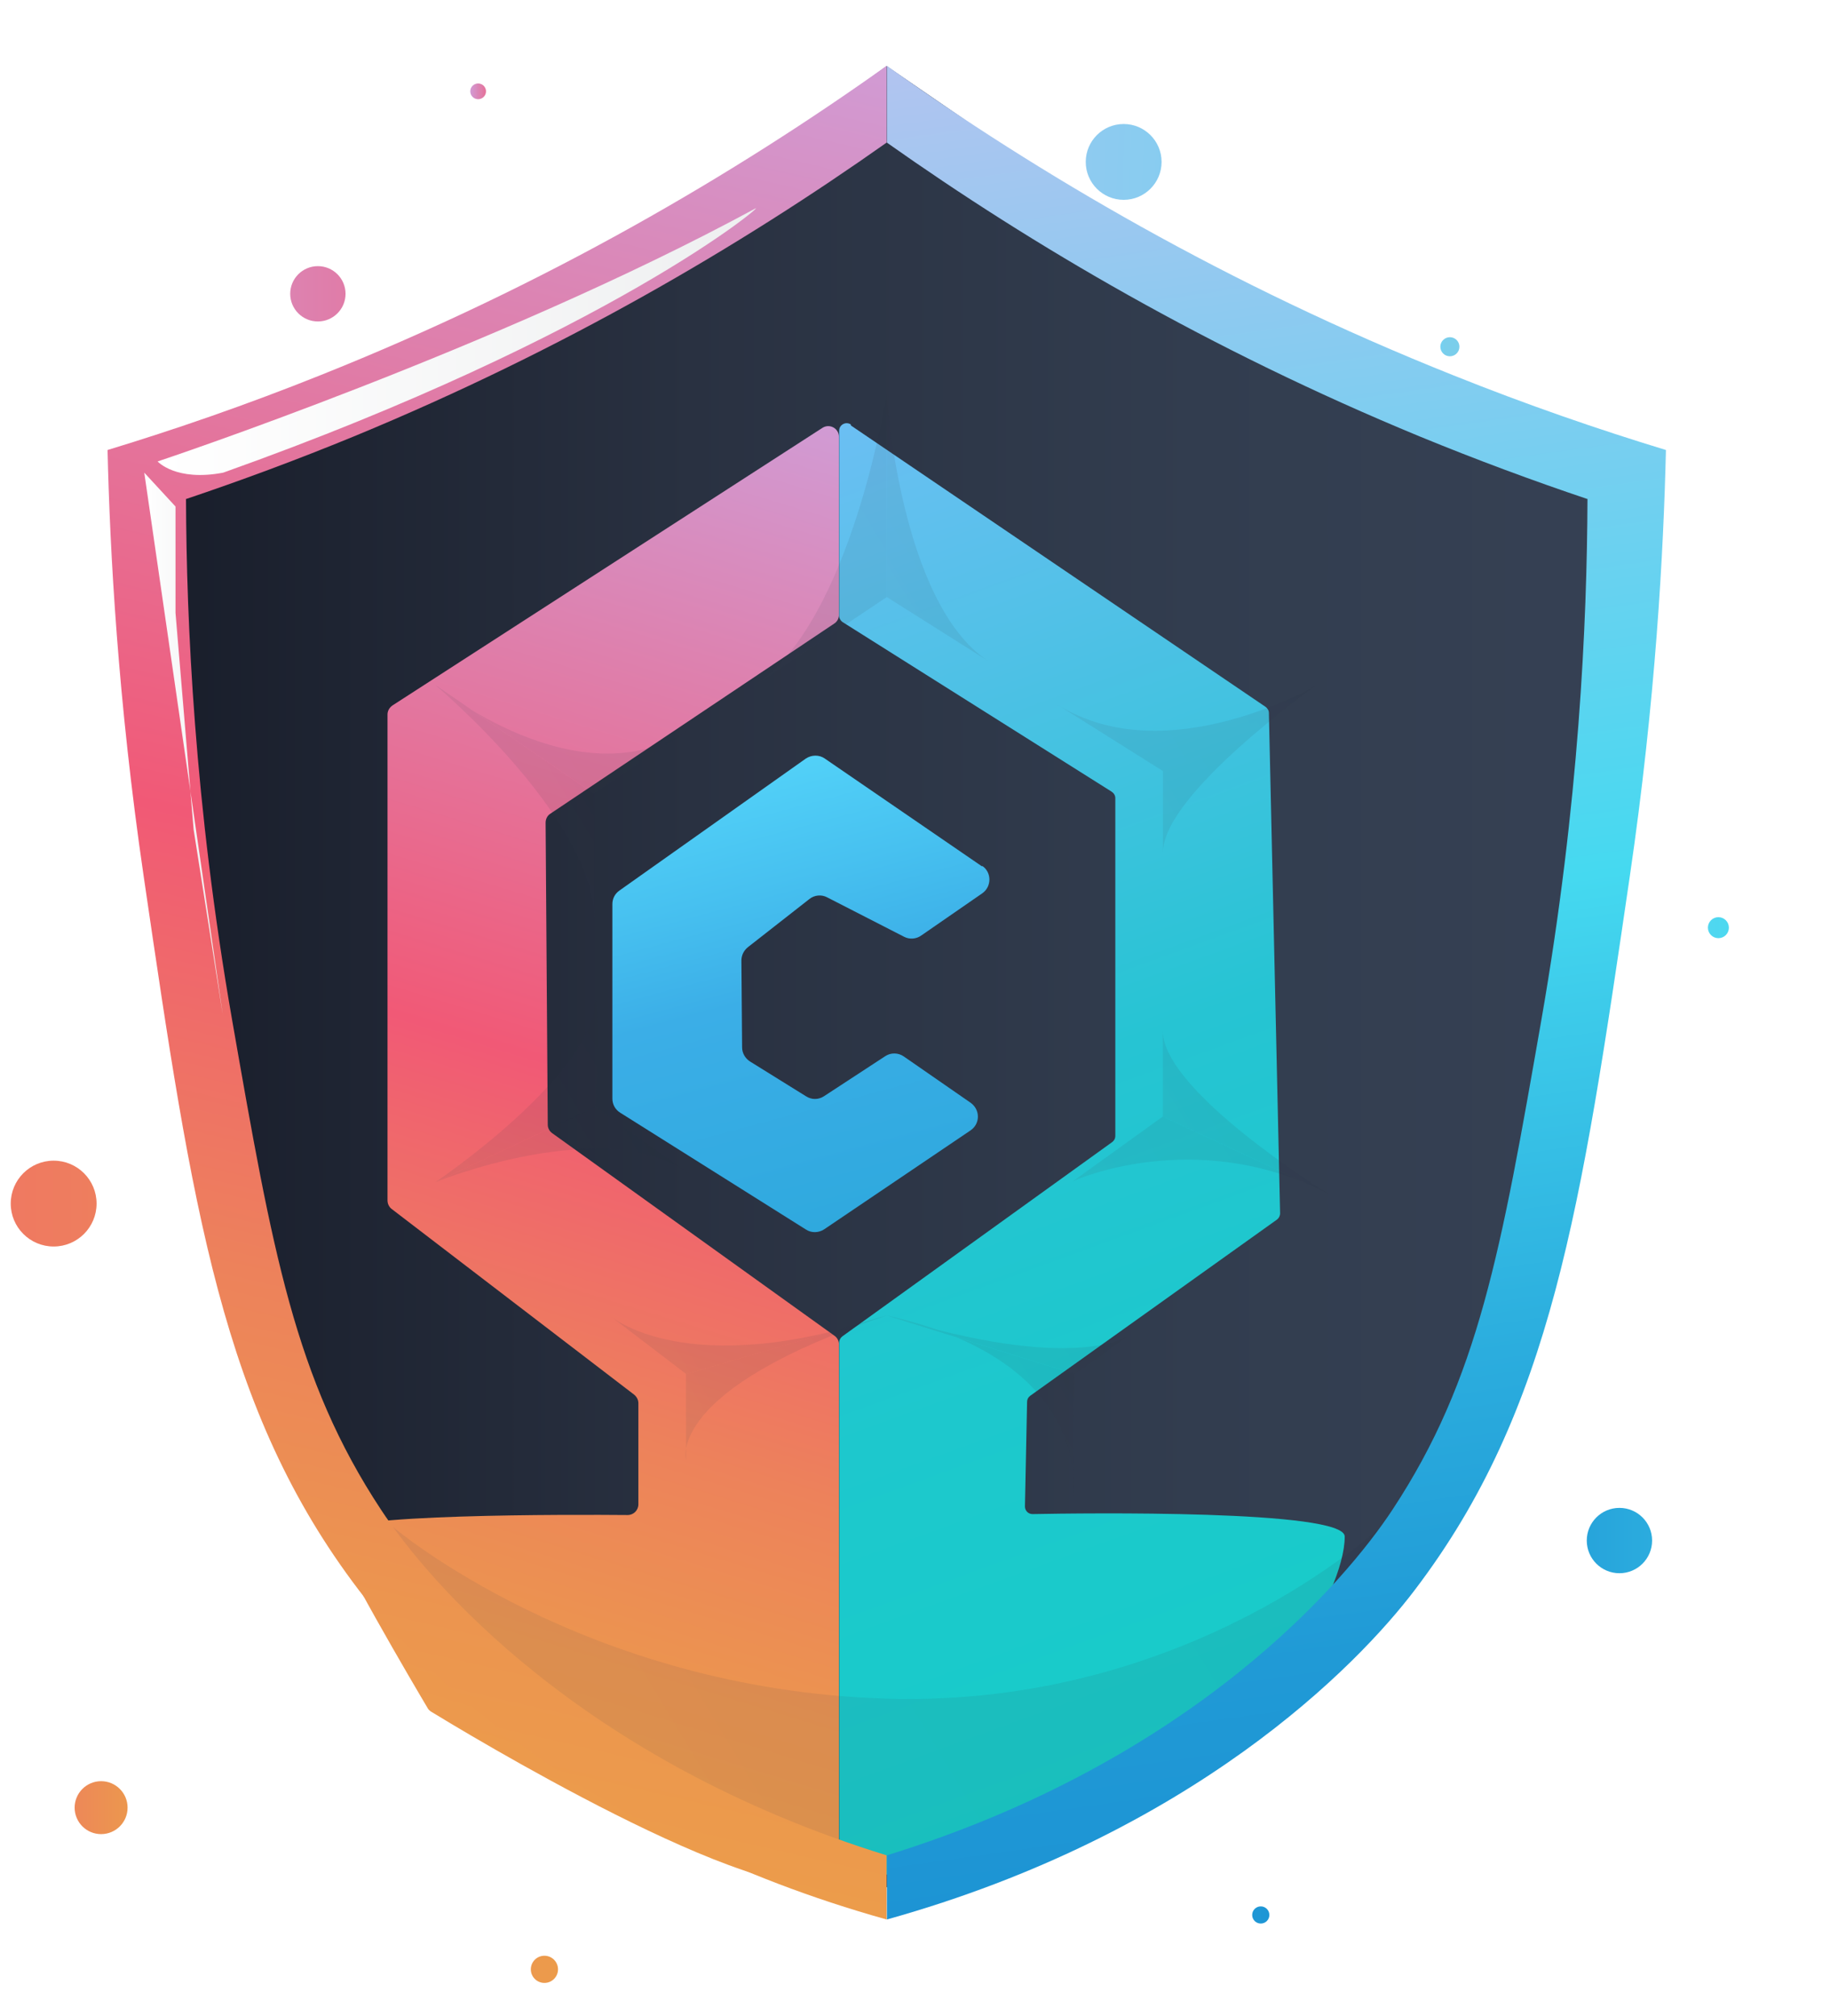
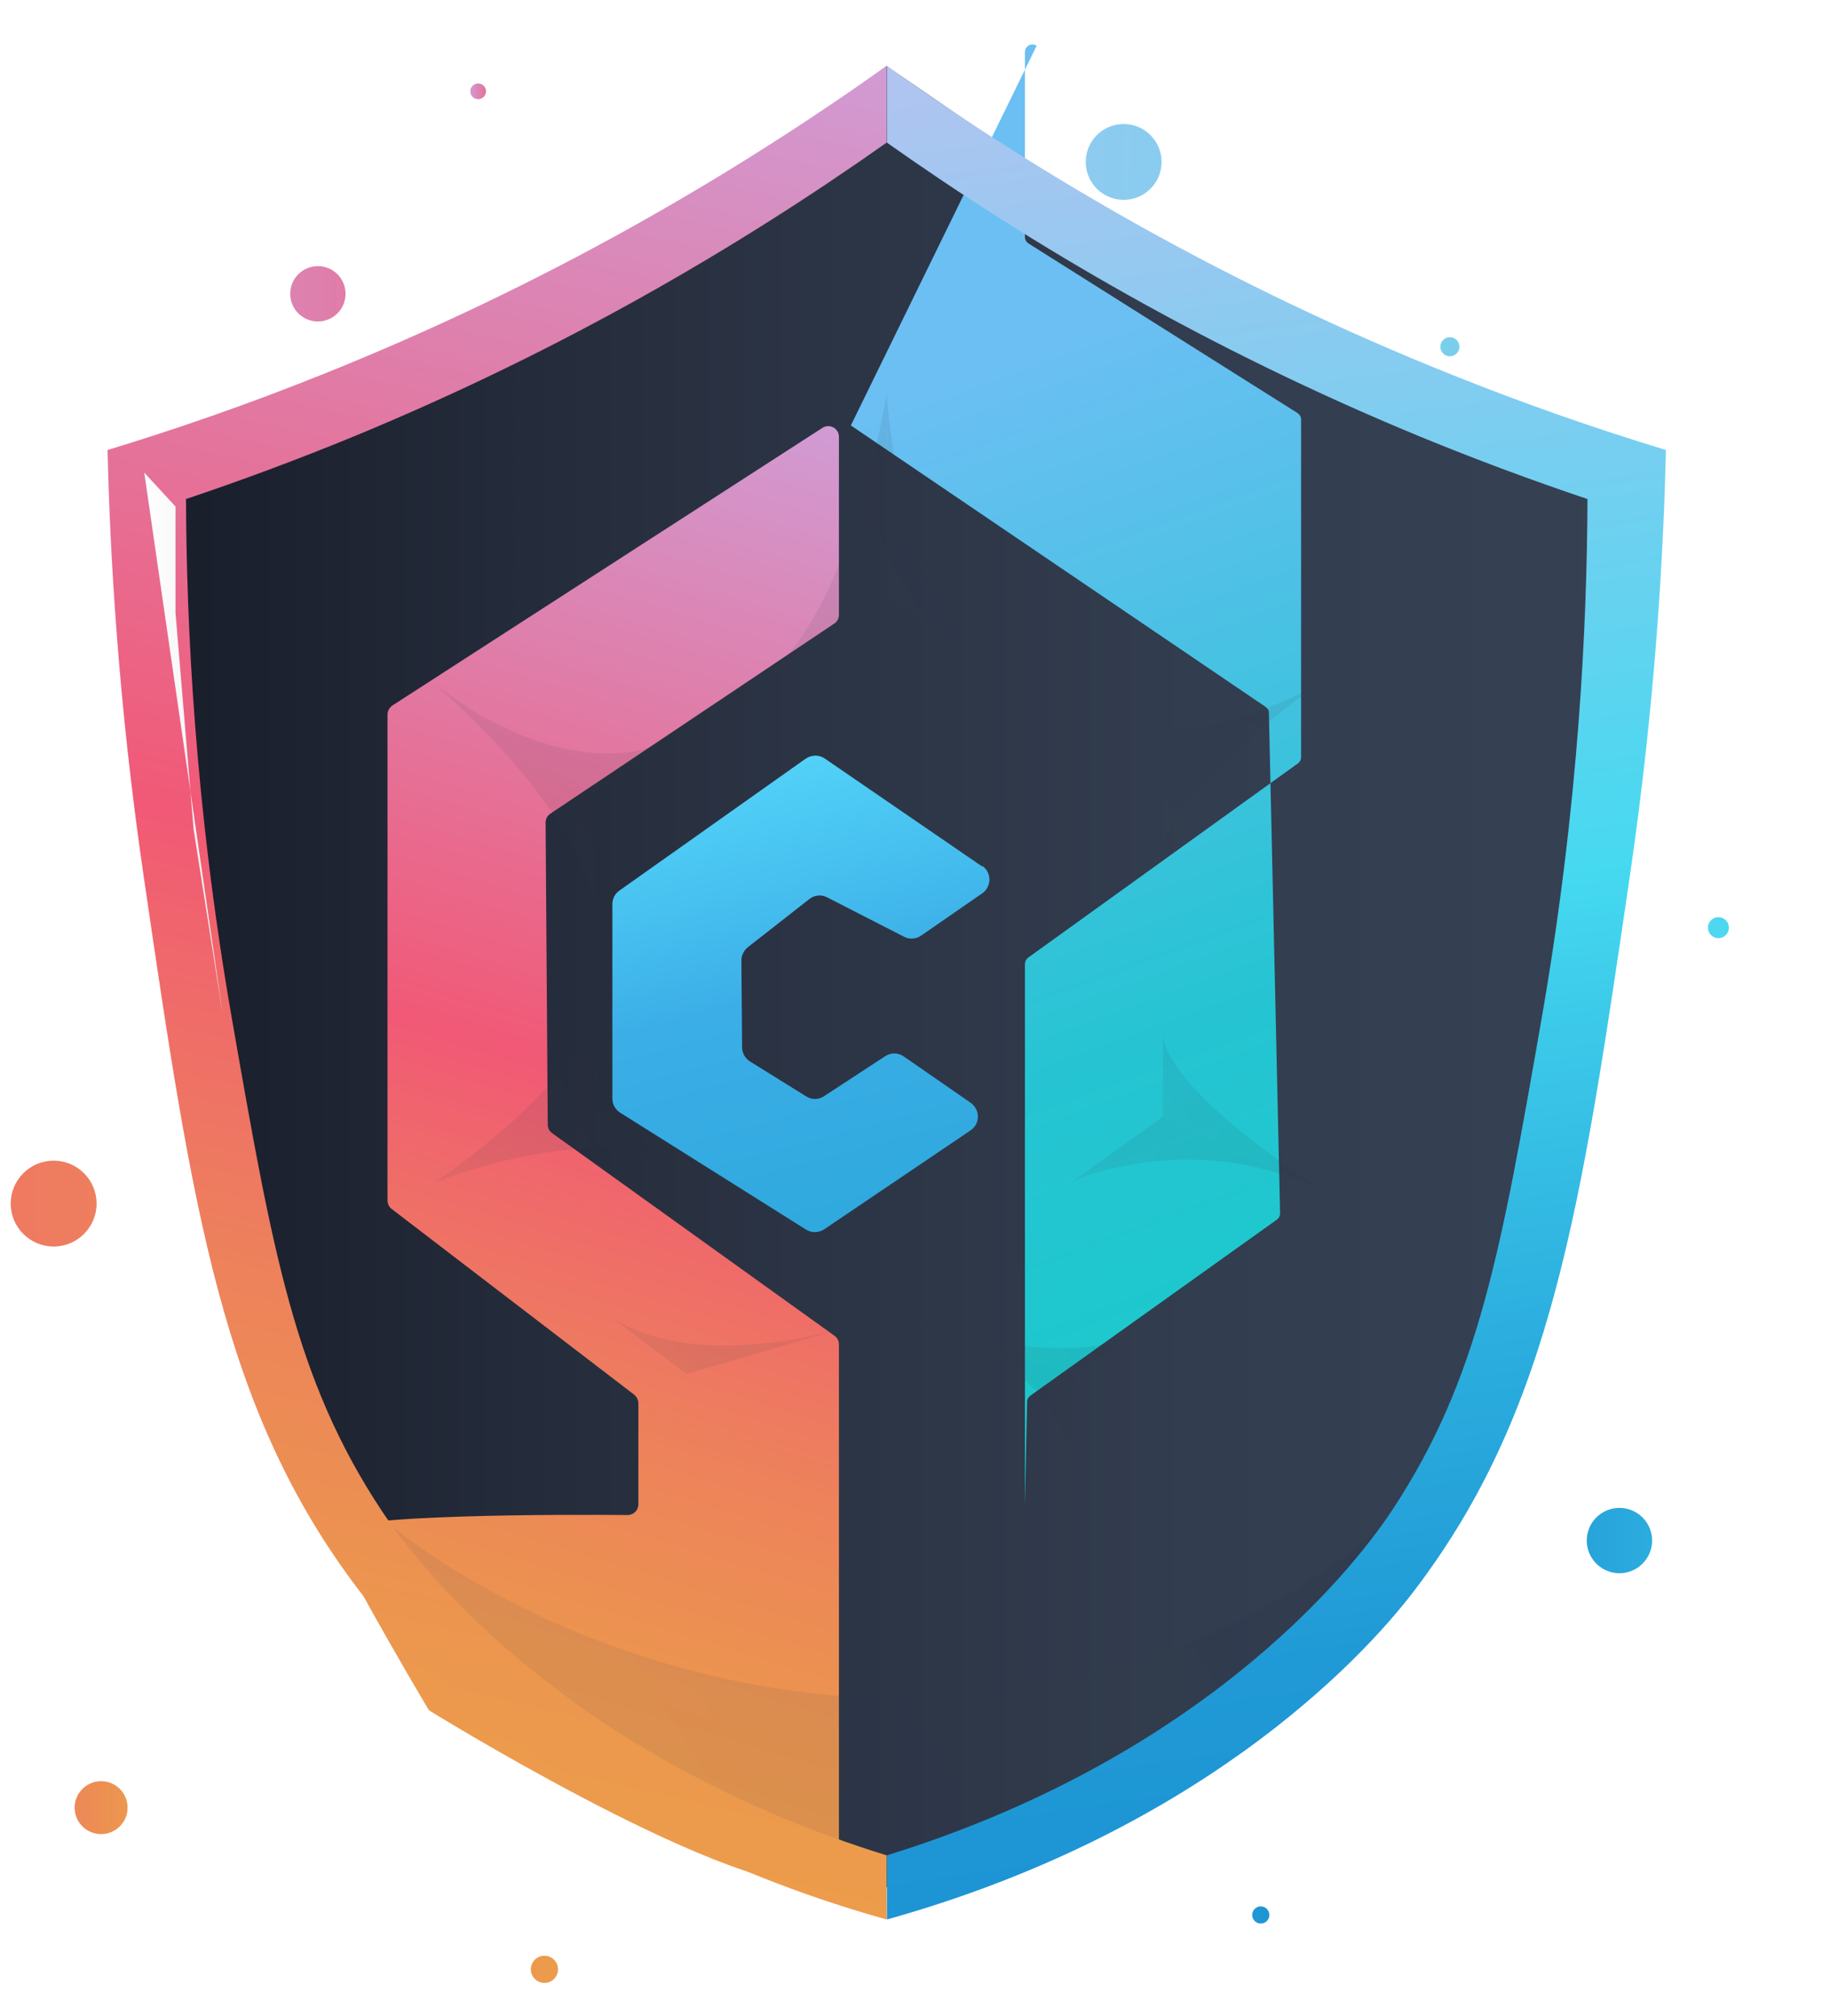
<svg xmlns="http://www.w3.org/2000/svg" xmlns:xlink="http://www.w3.org/1999/xlink" viewBox="0 0 76.74 84.55">
  <defs>
    <style>
      .cls-1 {
        fill: url(#linear-gradient-12);
      }

      .cls-1, .cls-2, .cls-3, .cls-4, .cls-5, .cls-6, .cls-7, .cls-8, .cls-9, .cls-10, .cls-11, .cls-12, .cls-13, .cls-14, .cls-15, .cls-16, .cls-17, .cls-18, .cls-19, .cls-20, .cls-21, .cls-22, .cls-23, .cls-24, .cls-25, .cls-26, .cls-27, .cls-28, .cls-29, .cls-30, .cls-31, .cls-32, .cls-33 {
        stroke-width: 0px;
      }

      .cls-2 {
        fill: url(#linear-gradient-17);
      }

      .cls-3 {
        fill: url(#linear-gradient-19);
      }

      .cls-4 {
        fill: url(#linear-gradient);
      }

      .cls-5 {
        fill: url(#linear-gradient-21);
      }

      .cls-6 {
        fill: url(#linear-gradient-6);
      }

      .cls-7 {
        fill: url(#linear-gradient-15);
      }

      .cls-8 {
        fill: url(#linear-gradient-11);
      }

      .cls-9 {
        fill: url(#linear-gradient-5);
      }

      .cls-34 {
        filter: url(#drop-shadow-3);
      }

      .cls-35 {
        filter: url(#drop-shadow-1);
      }

      .cls-10 {
        fill: url(#New_Gradient_Swatch_2);
      }

      .cls-11 {
        fill: url(#linear-gradient-13);
      }

      .cls-12 {
        fill: url(#linear-gradient-23);
      }

      .cls-13 {
        fill: url(#linear-gradient-25);
      }

      .cls-14 {
        fill: url(#linear-gradient-16);
      }

      .cls-15 {
        fill: url(#linear-gradient-22);
      }

      .cls-16 {
        fill: url(#linear-gradient-20);
      }

      .cls-17 {
        fill: url(#linear-gradient-14);
      }

      .cls-18 {
        fill: url(#linear-gradient-2);
      }

      .cls-19 {
        fill: url(#New_Gradient_Swatch_1);
      }

      .cls-20 {
        fill: url(#linear-gradient-7);
      }

      .cls-36 {
        filter: url(#drop-shadow-2);
      }

      .cls-21 {
        fill: url(#linear-gradient-3);
      }

      .cls-22 {
        fill: url(#New_Gradient_Swatch_1-2);
      }

      .cls-23 {
        fill: url(#linear-gradient-9);
      }

      .cls-24 {
        fill: url(#linear-gradient-27);
      }

      .cls-25 {
        fill: url(#linear-gradient-8);
      }

      .cls-26 {
        fill: url(#linear-gradient-24);
      }

      .cls-27 {
        fill: url(#linear-gradient-26);
      }

      .cls-28 {
        fill: url(#linear-gradient-18);
      }

      .cls-29 {
        fill: url(#linear-gradient-30);
      }

      .cls-30 {
        fill: url(#linear-gradient-29);
      }

      .cls-31 {
        fill: url(#linear-gradient-28);
      }

      .cls-32 {
        fill: url(#linear-gradient-10);
      }

      .cls-33 {
        fill: url(#linear-gradient-4);
      }

      .cls-37 {
        opacity: .09;
      }
    </style>
    <filter id="drop-shadow-1" filterUnits="userSpaceOnUse">
      <feOffset dx="-2" dy="1" />
      <feGaussianBlur result="blur" stdDeviation="1" />
      <feFlood flood-color="#000" flood-opacity=".31" />
      <feComposite in2="blur" operator="in" />
      <feComposite in="SourceGraphic" />
    </filter>
    <linearGradient id="linear-gradient" x1="47.41" y1="5.2" x2="50.59" y2="5.2" gradientTransform="translate(.34 -1.14) rotate(2.03)" gradientUnits="userSpaceOnUse">
      <stop offset="0" stop-color="#8ecbf0" />
      <stop offset="1" stop-color="#88ccf0" />
    </linearGradient>
    <linearGradient id="linear-gradient-2" x1="62.39" y1="13.54" x2="63.2" y2="13.54" gradientUnits="userSpaceOnUse">
      <stop offset=".13" stop-color="#76d0f0" />
      <stop offset=".26" stop-color="#7aceeb" />
      <stop offset="1" stop-color="#7aceeb" />
    </linearGradient>
    <linearGradient id="linear-gradient-3" x1="14.17" y1="11.32" x2="16.49" y2="11.32" gradientUnits="userSpaceOnUse">
      <stop offset="0" stop-color="#dd82b0" />
      <stop offset="1" stop-color="#e07ca8" />
    </linearGradient>
    <linearGradient id="linear-gradient-4" x1="2.45" y1="49.47" x2="6.05" y2="49.47" gradientUnits="userSpaceOnUse">
      <stop offset="0" stop-color="#ef7961" />
      <stop offset="1" stop-color="#ee7e5e" />
    </linearGradient>
    <linearGradient id="linear-gradient-5" x1="54.51" y1="79.3" x2="55.22" y2="79.3" gradientUnits="userSpaceOnUse">
      <stop offset="0" stop-color="#1f97d5" />
      <stop offset="1" stop-color="#1e96d5" />
    </linearGradient>
    <linearGradient id="linear-gradient-6" x1="68.53" y1="63.6" x2="71.28" y2="63.6" gradientUnits="userSpaceOnUse">
      <stop offset="0" stop-color="#27a4db" />
      <stop offset="1" stop-color="#2bacde" />
    </linearGradient>
    <linearGradient id="linear-gradient-7" x1="21.72" y1="2.83" x2="22.38" y2="2.83" gradientUnits="userSpaceOnUse">
      <stop offset="0" stop-color="#d19bd4" />
      <stop offset="1" stop-color="#e57199" />
    </linearGradient>
    <linearGradient id="linear-gradient-8" x1="5.13" y1="74.8" x2="7.36" y2="74.8" gradientUnits="userSpaceOnUse">
      <stop offset="0" stop-color="#ed8858" />
      <stop offset="1" stop-color="#ec974e" />
    </linearGradient>
    <linearGradient id="linear-gradient-9" x1="24.26" y1="81.58" x2="25.39" y2="81.58" gradientUnits="userSpaceOnUse">
      <stop offset="0" stop-color="#ec994d" />
      <stop offset="1" stop-color="#ec9b4b" />
    </linearGradient>
    <linearGradient id="linear-gradient-10" x1="73.62" y1="37.9" x2="74.5" y2="37.9" gradientUnits="userSpaceOnUse">
      <stop offset="0" stop-color="#50d7f0" />
      <stop offset="1" stop-color="#4cd8f0" />
    </linearGradient>
    <linearGradient id="linear-gradient-11" x1="6.61" y1="40.96" x2="68.71" y2="40.96" gradientUnits="userSpaceOnUse">
      <stop offset="0" stop-color="#191e2b" />
      <stop offset=".01" stop-color="#191e2b" />
      <stop offset=".36" stop-color="#293141" />
      <stop offset=".7" stop-color="#323d4f" />
      <stop offset="1" stop-color="#364154" />
    </linearGradient>
    <filter id="drop-shadow-2" filterUnits="userSpaceOnUse">
      <feOffset dx="-2" dy="1" />
      <feGaussianBlur result="blur-2" stdDeviation="1" />
      <feFlood flood-color="#282828" flood-opacity=".6" />
      <feComposite in2="blur-2" operator="in" />
      <feComposite in="SourceGraphic" />
    </filter>
    <linearGradient id="New_Gradient_Swatch_1" data-name="New Gradient Swatch 1" x1="38.67" y1="17.45" x2="21.42" y2="73.85" gradientUnits="userSpaceOnUse">
      <stop offset="0" stop-color="#d19bd4" />
      <stop offset=".11" stop-color="#d88cbe" />
      <stop offset=".49" stop-color="#f15976" />
      <stop offset=".55" stop-color="#f0646e" />
      <stop offset=".73" stop-color="#ed825b" />
      <stop offset=".89" stop-color="#ec954f" />
      <stop offset="1" stop-color="#ec9c4b" />
    </linearGradient>
    <linearGradient id="linear-gradient-12" x1="33.38" y1="18.26" x2="53.19" y2="72.69" gradientUnits="userSpaceOnUse">
      <stop offset="0" stop-color="#6bbff3" />
      <stop offset=".49" stop-color="#26c4d3" />
      <stop offset=".7" stop-color="#1dc8cd" />
      <stop offset="1" stop-color="#17ccc9" />
    </linearGradient>
    <filter id="drop-shadow-3" filterUnits="userSpaceOnUse">
      <feOffset dx="-3" dy="2" />
      <feGaussianBlur result="blur-3" stdDeviation="1" />
      <feFlood flood-color="#000" flood-opacity=".45" />
      <feComposite in2="blur-3" operator="in" />
      <feComposite in="SourceGraphic" />
    </filter>
    <linearGradient id="linear-gradient-13" x1="39.17" y1="49.16" x2="34.17" y2="30.47" gradientUnits="userSpaceOnUse">
      <stop offset="0" stop-color="#2fa9de" />
      <stop offset=".52" stop-color="#3baee7" />
      <stop offset=".76" stop-color="#47c1f0" />
      <stop offset="1" stop-color="#52d1f8" />
    </linearGradient>
    <linearGradient id="linear-gradient-14" x1="47.88" y1="34.87" x2="55.97" y2="30" gradientUnits="userSpaceOnUse">
      <stop offset="0" stop-color="#354052" />
      <stop offset="1" stop-color="#242b3a" />
    </linearGradient>
    <linearGradient id="linear-gradient-15" x1="44.66" y1="31.41" x2="53.59" y2="26.04" xlink:href="#linear-gradient-14" />
    <linearGradient id="linear-gradient-16" x1="49.46" y1="47.98" x2="53.12" y2="45.78" xlink:href="#linear-gradient-14" />
    <linearGradient id="linear-gradient-17" x1="46.45" y1="51.9" x2="54.05" y2="47.33" xlink:href="#linear-gradient-14" />
    <linearGradient id="linear-gradient-18" x1="38.77" y1="57.8" x2="45.83" y2="53.56" xlink:href="#linear-gradient-14" />
    <linearGradient id="linear-gradient-19" x1="39.91" y1="59.7" x2="44.62" y2="56.87" xlink:href="#linear-gradient-14" />
    <linearGradient id="linear-gradient-20" x1="36.46" y1="23.83" x2="40.23" y2="21.57" xlink:href="#linear-gradient-14" />
    <linearGradient id="linear-gradient-21" x1="29.71" y1="25.45" x2="39.15" y2="19.78" xlink:href="#linear-gradient-14" />
    <linearGradient id="linear-gradient-22" x1="20.14" y1="31.86" x2="27.16" y2="27.64" xlink:href="#linear-gradient-14" />
    <linearGradient id="linear-gradient-23" x1="17.64" y1="48.53" x2="25.96" y2="43.53" xlink:href="#linear-gradient-14" />
    <linearGradient id="linear-gradient-24" x1="21.3" y1="33.78" x2="24.16" y2="32.06" xlink:href="#linear-gradient-14" />
    <linearGradient id="linear-gradient-25" x1="19.6" y1="51.8" x2="27.58" y2="47" xlink:href="#linear-gradient-14" />
    <linearGradient id="linear-gradient-26" x1="27.1" y1="57.73" x2="35.64" y2="52.59" xlink:href="#linear-gradient-14" />
    <linearGradient id="linear-gradient-27" x1="27.98" y1="59.9" x2="36.84" y2="54.58" xlink:href="#linear-gradient-14" />
    <linearGradient id="linear-gradient-28" x1="22.5" y1="75.21" x2="55.78" y2="55.22" xlink:href="#linear-gradient-14" />
    <linearGradient id="New_Gradient_Swatch_2" data-name="New Gradient Swatch 2" x1="46.73" y1="1.43" x2="57.45" y2="77.64" gradientUnits="userSpaceOnUse">
      <stop offset="0" stop-color="#b2c4f0" />
      <stop offset=".16" stop-color="#8dcaf0" />
      <stop offset=".49" stop-color="#45d9f0" />
      <stop offset=".56" stop-color="#3dcbea" />
      <stop offset=".74" stop-color="#2badde" />
      <stop offset=".89" stop-color="#209ad6" />
      <stop offset="1" stop-color="#1d94d4" />
    </linearGradient>
    <linearGradient id="New_Gradient_Swatch_1-2" data-name="New Gradient Swatch 1" x1="31.96" y1="1.56" x2="14.93" y2="75.35" xlink:href="#New_Gradient_Swatch_1" />
    <linearGradient id="linear-gradient-29" x1="6.05" y1="31.21" x2="9.35" y2="31.21" gradientUnits="userSpaceOnUse">
      <stop offset="0" stop-color="#fff" />
      <stop offset="1" stop-color="#eeeff0" />
    </linearGradient>
    <linearGradient id="linear-gradient-30" x1="6.61" y1="14.32" x2="31.69" y2="14.32" xlink:href="#linear-gradient-29" />
    <filter id="drop-shadow-4" filterUnits="userSpaceOnUse">
      <feOffset dx="-2" dy="1" />
      <feGaussianBlur result="blur-4" stdDeviation="1" />
      <feFlood flood-color="#000" flood-opacity=".31" />
      <feComposite in2="blur-4" operator="in" />
      <feComposite in="SourceGraphic" />
    </filter>
    <filter id="drop-shadow-5" filterUnits="userSpaceOnUse">
      <feOffset dx="-2" dy="1" />
      <feGaussianBlur result="blur-5" stdDeviation="1" />
      <feFlood flood-color="#282828" flood-opacity=".6" />
      <feComposite in2="blur-5" operator="in" />
      <feComposite in="SourceGraphic" />
    </filter>
    <filter id="drop-shadow-6" filterUnits="userSpaceOnUse">
      <feOffset dx="-3" dy="2" />
      <feGaussianBlur result="blur-6" stdDeviation="1" />
      <feFlood flood-color="#000" flood-opacity=".45" />
      <feComposite in2="blur-6" operator="in" />
      <feComposite in="SourceGraphic" />
    </filter>
    <filter id="drop-shadow-7" filterUnits="userSpaceOnUse">
      <feOffset dx="-2" dy="1" />
      <feGaussianBlur result="blur-7" stdDeviation="1" />
      <feFlood flood-color="#282828" flood-opacity=".6" />
      <feComposite in2="blur-7" operator="in" />
      <feComposite in="SourceGraphic" />
    </filter>
    <filter id="drop-shadow-8" filterUnits="userSpaceOnUse">
      <feOffset dx="-3" dy="2" />
      <feGaussianBlur result="blur-8" stdDeviation="1" />
      <feFlood flood-color="#000" flood-opacity=".45" />
      <feComposite in2="blur-8" operator="in" />
      <feComposite in="SourceGraphic" />
    </filter>
    <filter id="drop-shadow-9" filterUnits="userSpaceOnUse">
      <feOffset dx="-2" dy="1" />
      <feGaussianBlur result="blur-9" stdDeviation="1" />
      <feFlood flood-color="#282828" flood-opacity=".6" />
      <feComposite in2="blur-9" operator="in" />
      <feComposite in="SourceGraphic" />
    </filter>
    <filter id="drop-shadow-10" filterUnits="userSpaceOnUse">
      <feOffset dx="-3" dy="2" />
      <feGaussianBlur result="blur-10" stdDeviation="1" />
      <feFlood flood-color="#000" flood-opacity=".45" />
      <feComposite in2="blur-10" operator="in" />
      <feComposite in="SourceGraphic" />
    </filter>
  </defs>
  <g id="Layer_7" data-name="Layer 7" class="cls-35">
    <circle class="cls-4" cx="49.12" cy="5.79" r="1.59" />
    <circle class="cls-18" cx="62.8" cy="13.54" r=".4" />
    <circle class="cls-21" cx="15.33" cy="11.32" r="1.16" />
    <circle class="cls-33" cx="4.25" cy="49.47" r="1.8" />
    <circle class="cls-9" cx="54.87" cy="79.3" r=".36" />
    <circle class="cls-6" cx="69.91" cy="63.6" r="1.37" />
    <circle class="cls-20" cx="22.05" cy="2.83" r=".33" />
    <circle class="cls-25" cx="6.24" cy="74.8" r="1.11" />
    <circle class="cls-23" cx="24.83" cy="81.58" r=".57" />
    <circle class="cls-32" cx="74.06" cy="37.9" r=".44" />
  </g>
  <g id="Layer_5" data-name="Layer 5">
    <polyline class="cls-8" points="37.18 2.77 23.28 13 6.98 19.63 6.61 29.53 9.35 51.65 15.98 65.58 26.69 75.05 37.18 79.14 48.19 74.67 58.14 66.34 64.77 52.98 66.76 37.35 68.28 20.67 68.71 19.16 48.76 11.01 40.37 4.96" />
  </g>
  <g id="Layer_3" data-name="Layer 3" class="cls-36">
    <path class="cls-19" d="m28.77,62.09v-4.25c0-.14-.07-.27-.18-.36l-10.16-7.78c-.11-.08-.18-.22-.18-.36v-20.38c0-.15.08-.29.21-.38l18.03-11.64c.3-.19.69.02.69.38v7.46c0,.15-.07.29-.2.37l-11.9,7.97c-.13.08-.2.23-.2.38l.09,12.66c0,.14.07.28.19.36l11.83,8.49c.12.08.19.22.19.36v10.95s0,11.19,0,11.19c0,.17-.08.33-.24.4-3.07,1.26-15.69-6.42-16.87-7.14-.06-.04-.11-.09-.14-.15-.49-.82-3.99-6.77-3.95-7.33.05-.82,10.09-.78,12.34-.76.25,0,.45-.2.45-.45Z" />
-     <path class="cls-1" d="m37.68,16.84l17.39,11.8c.08.06.14.15.14.25l.47,20.99c0,.1-.05.2-.13.26l-10.35,7.39c-.08.06-.13.15-.13.25l-.09,4.39c0,.18.14.32.32.32,2.05-.04,13.09-.19,13.09.94,0,1.24-.91,3.23-2.14,5.03-1.12,1.63-15.86,8.59-18.62,9.88-.21.1-.44-.06-.44-.29v-11.73s0-11.02,0-11.02c0-.1.05-.2.13-.26l11.32-8.15c.08-.06.13-.15.13-.26v-14.16c0-.11-.06-.21-.15-.27l-11.28-7.11c-.09-.06-.15-.16-.15-.27v-7.76c0-.25.28-.4.49-.26Z" />
+     <path class="cls-1" d="m37.68,16.84l17.39,11.8c.08.06.14.15.14.25l.47,20.99c0,.1-.05.2-.13.26l-10.35,7.39c-.08.06-.13.15-.13.25l-.09,4.39v-11.73s0-11.02,0-11.02c0-.1.05-.2.13-.26l11.32-8.15c.08-.06.13-.15.13-.26v-14.16c0-.11-.06-.21-.15-.27l-11.28-7.11c-.09-.06-.15-.16-.15-.27v-7.76c0-.25.28-.4.49-.26Z" />
  </g>
  <g id="Layer_4" data-name="Layer 4" class="cls-34">
    <path class="cls-11" d="m44.18,34.33l-6.59-4.52c-.24-.17-.56-.16-.8,0l-7.81,5.53c-.19.13-.3.34-.3.57v8.16c0,.24.12.46.33.59l7.79,4.9c.23.15.53.14.76-.01l6.14-4.15c.41-.28.41-.87,0-1.16l-2.8-1.94c-.23-.16-.54-.17-.78-.01l-2.57,1.68c-.23.15-.52.15-.75,0l-2.35-1.46c-.2-.13-.33-.35-.33-.59l-.03-3.64c0-.22.1-.42.27-.56l2.58-2.02c.21-.17.51-.2.75-.07l3.22,1.65c.23.12.51.1.72-.05l2.56-1.77c.4-.28.4-.88,0-1.15Z" />
  </g>
  <g id="Layer_6" data-name="Layer 6" class="cls-37">
    <path class="cls-17" d="m55.21,28.73s-6.44,4.55-6.44,7.01,0-3.41,0-3.41l6.44-3.6Z" />
    <path class="cls-7" d="m55.21,28.73s-6.29,3.7-10.88.81,4.59,2.89,4.59,2.89l6.29-3.7Z" />
    <path class="cls-14" d="m55.68,50.04s-6.92-4.26-6.92-6.82,0,3.6,0,3.6l6.92,3.22Z" />
    <path class="cls-2" d="m45.02,49.52s5.07-2.32,10.66.52l-6.92-3.22-3.75,2.7Z" />
    <path class="cls-28" d="m47.31,56.02s-2.24,1.6-10.12-.86c-.09-.03,7.88,2.46,7.88,2.46l2.24-1.6Z" />
    <path class="cls-3" d="m44.97,62.83s1.1-5.68-7.79-7.67l7.88,2.46" />
    <path class="cls-16" d="m37.18,16.51s.55,8.78,4.26,11.21l-4.26-2.69v-8.53Z" />
    <path class="cls-5" d="m37.18,16.51s-1.46,9.5-5.51,12.22l5.51-3.69v-8.53Z" />
    <path class="cls-15" d="m18.26,28.73s6.03,4.95,10.66,1.85l-4.03,2.7-6.63-4.55Z" />
    <path class="cls-12" d="m18.26,49.57s6.72-4.53,6.69-7.71c.22.42.03,4.55.03,4.55l-6.73,3.17Z" />
    <path class="cls-26" d="m18.26,28.73s6.55,5.49,6.67,9.76l-.04-5.21-6.63-4.55Z" />
    <path class="cls-13" d="m18.26,49.57s7.11-2.9,10.66-.34l-3.94-2.82-6.73,3.17Z" />
    <path class="cls-27" d="m25.56,55.16s3.18,2.84,11.63,0l-8.41,2.46-3.22-2.46Z" />
-     <path class="cls-24" d="m28.77,61.22s-.89-2.94,8.41-6.06l-8.41,2.46v3.6Z" />
    <path class="cls-31" d="m57.88,64.03s-7.99,7.58-20.7,7.2c-12.71-.38-20.7-7.2-20.7-7.2l2.56,5.44,7.01,5.62,7.89,3.47,4.55.58,7.89-3.49,8.53-5.43,5.62-7.07-2.66.88Z" />
  </g>
  <g id="Layer_2" data-name="Layer 2">
    <path class="cls-10" d="m66.57,20.94c-.02,5.16-.35,12.75-1.93,21.81-1.7,9.73-2.63,15.07-6.25,20.56-1.96,2.98-8.34,10.51-21.2,14.49,0,.88,0,1.81,0,2.69,12.81-3.58,19.7-10.6,22.14-13.82,5.74-7.55,6.97-15.97,9.01-29.89,1.09-7.43,1.42-13.65,1.52-17.91-2.86-.87-5.84-1.9-8.91-3.13-9.55-3.81-17.44-8.48-23.76-12.98v3.22c6.1,4.31,13.52,8.68,22.34,12.32,2.41.99,4.76,1.86,7.05,2.63Z" />
    <path class="cls-22" d="m7.8,20.94c.02,5.16.35,12.75,1.93,21.81,1.7,9.73,2.63,15.07,6.25,20.56,1.96,2.98,8.34,10.51,21.2,14.49v2.69c-12.81-3.58-19.7-10.6-22.14-13.82-5.74-7.55-6.97-15.97-9.01-29.89-1.09-7.43-1.42-13.65-1.52-17.91,2.86-.87,5.84-1.9,8.91-3.13,9.55-3.81,17.44-8.48,23.76-12.98v3.22c-6.1,4.31-13.52,8.68-22.34,12.32-2.41.99-4.76,1.86-7.05,2.63Z" />
  </g>
  <g id="Layer_8" data-name="Layer 8">
    <polygon class="cls-30" points="7.36 21.24 7.36 25.7 8.12 34.79 9.35 42.6 6.05 19.82 7.36 21.24" />
-     <path class="cls-29" d="m6.61,19.35s14.25-4.74,25.07-10.61c.45-.24-6.12,5.31-22.32,11.08-1.99.38-2.75-.47-2.75-.47Z" />
  </g>
</svg>